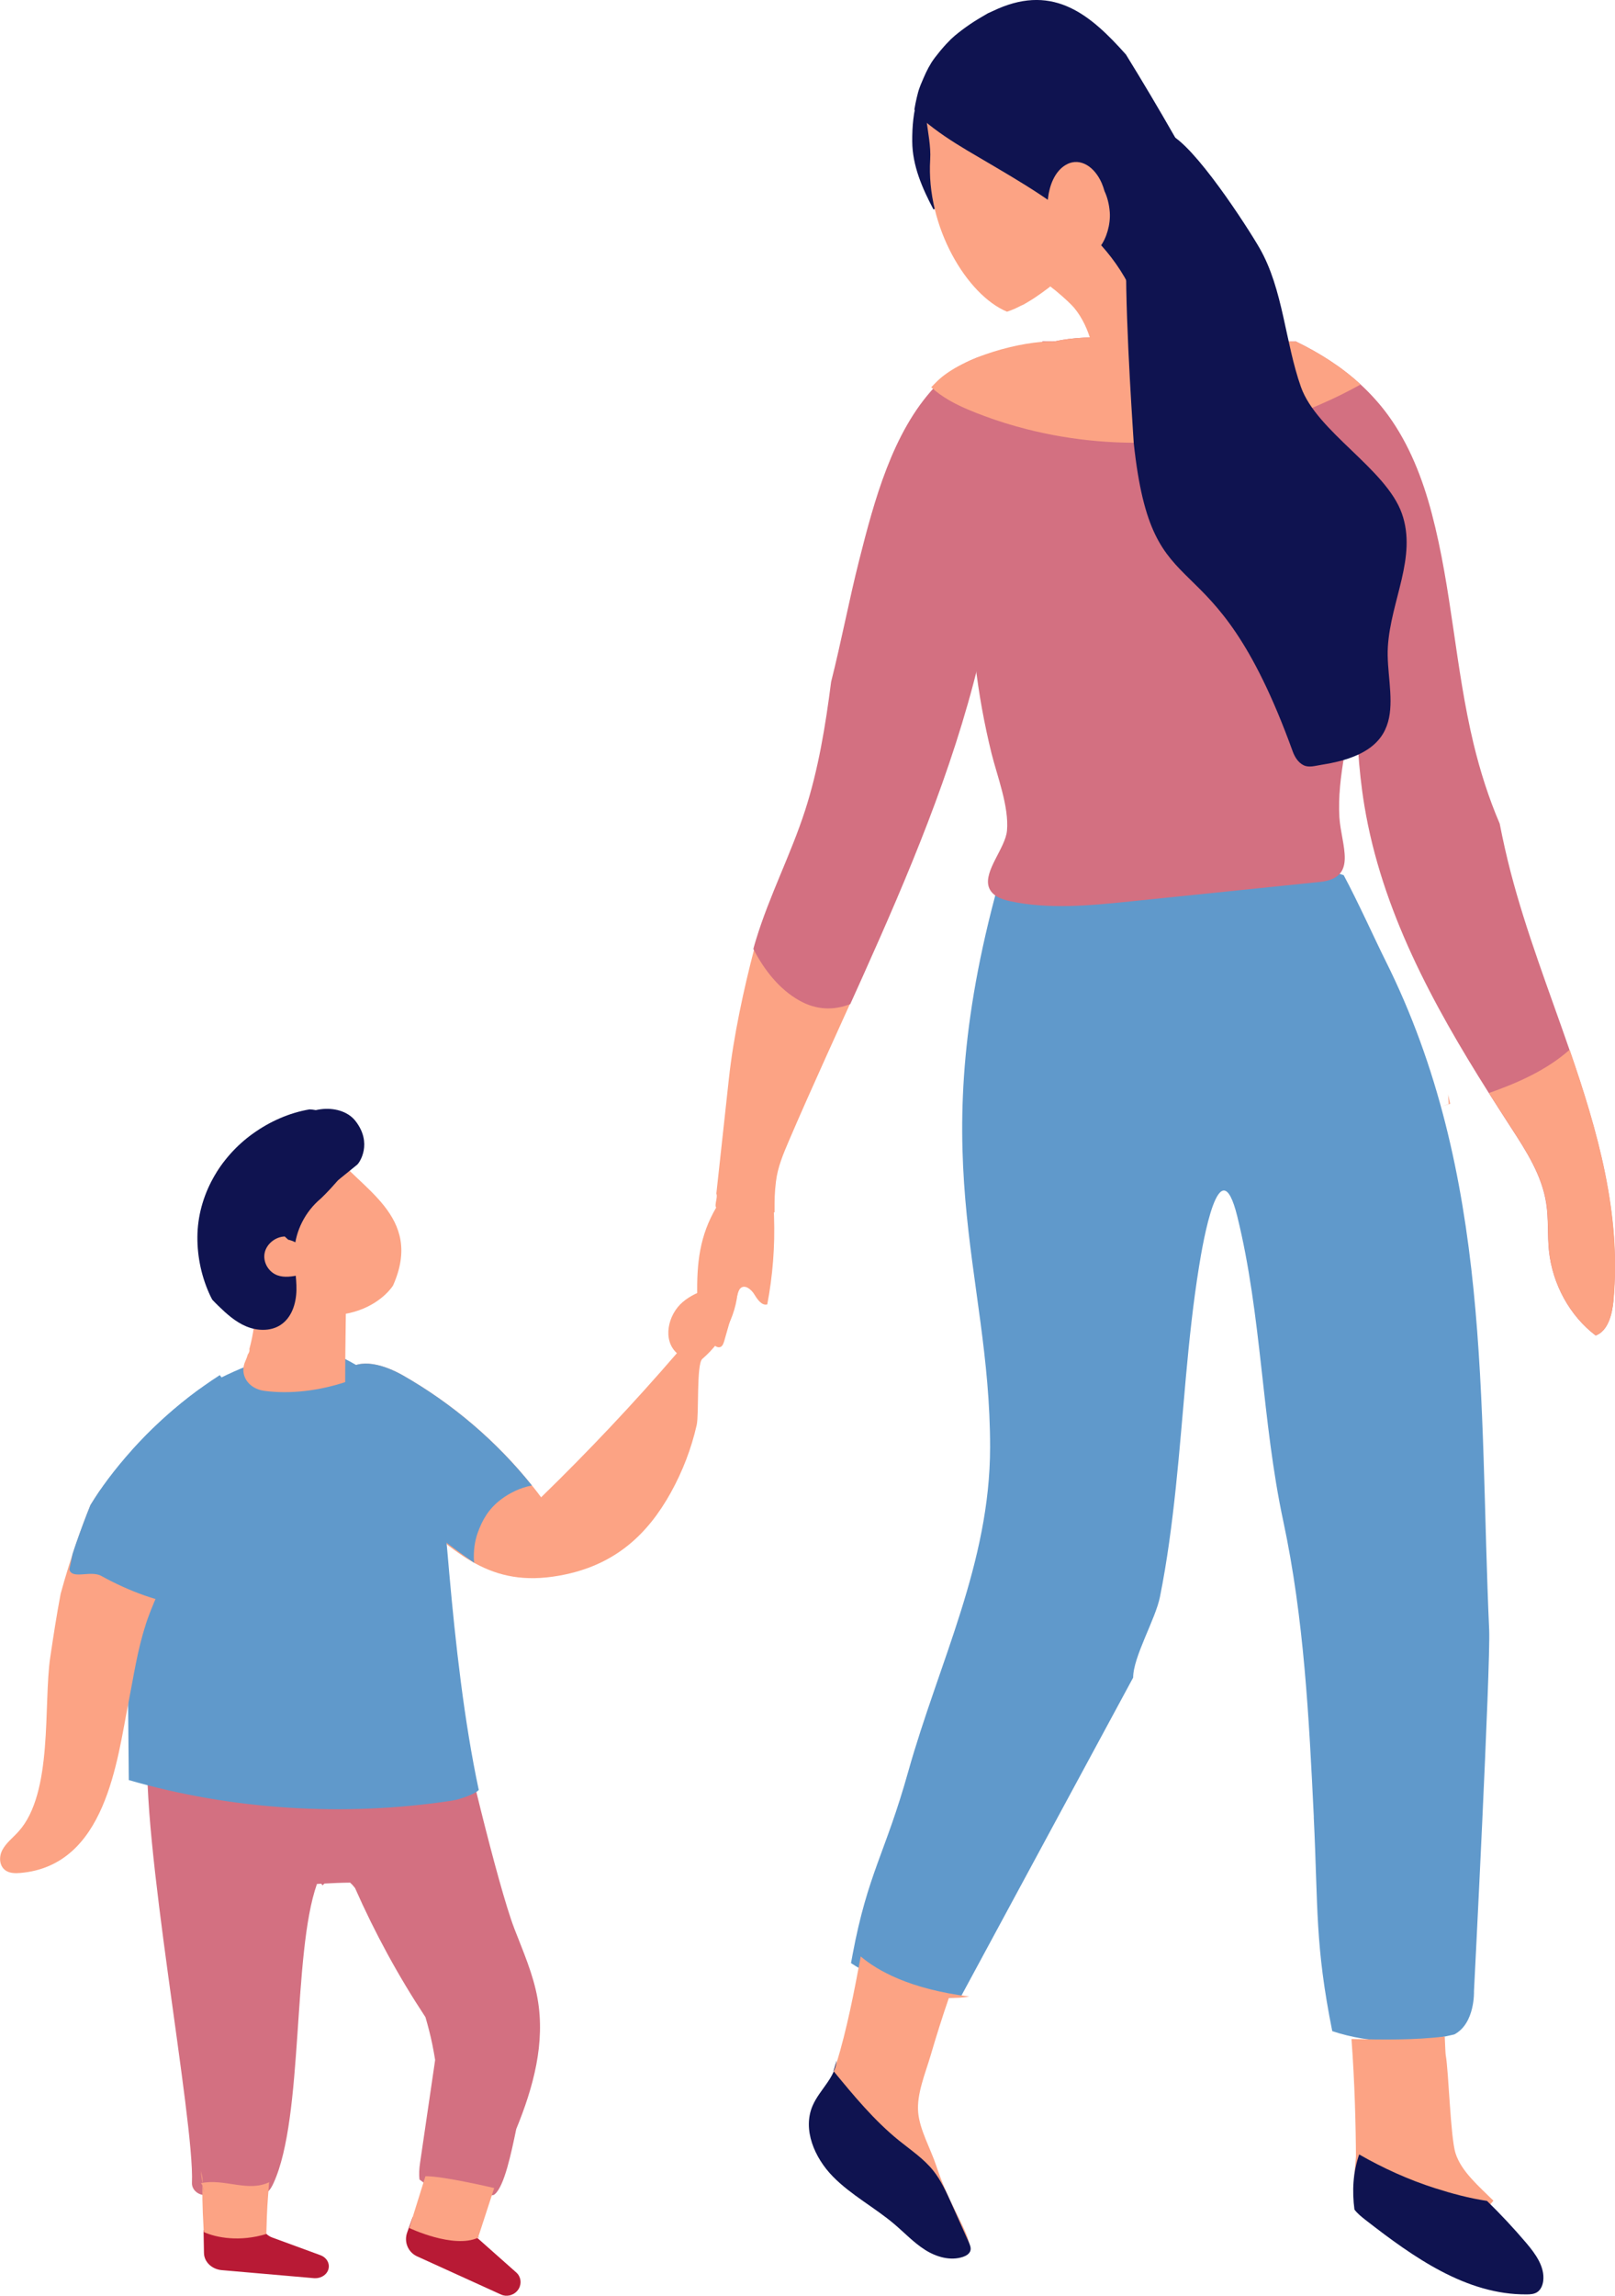
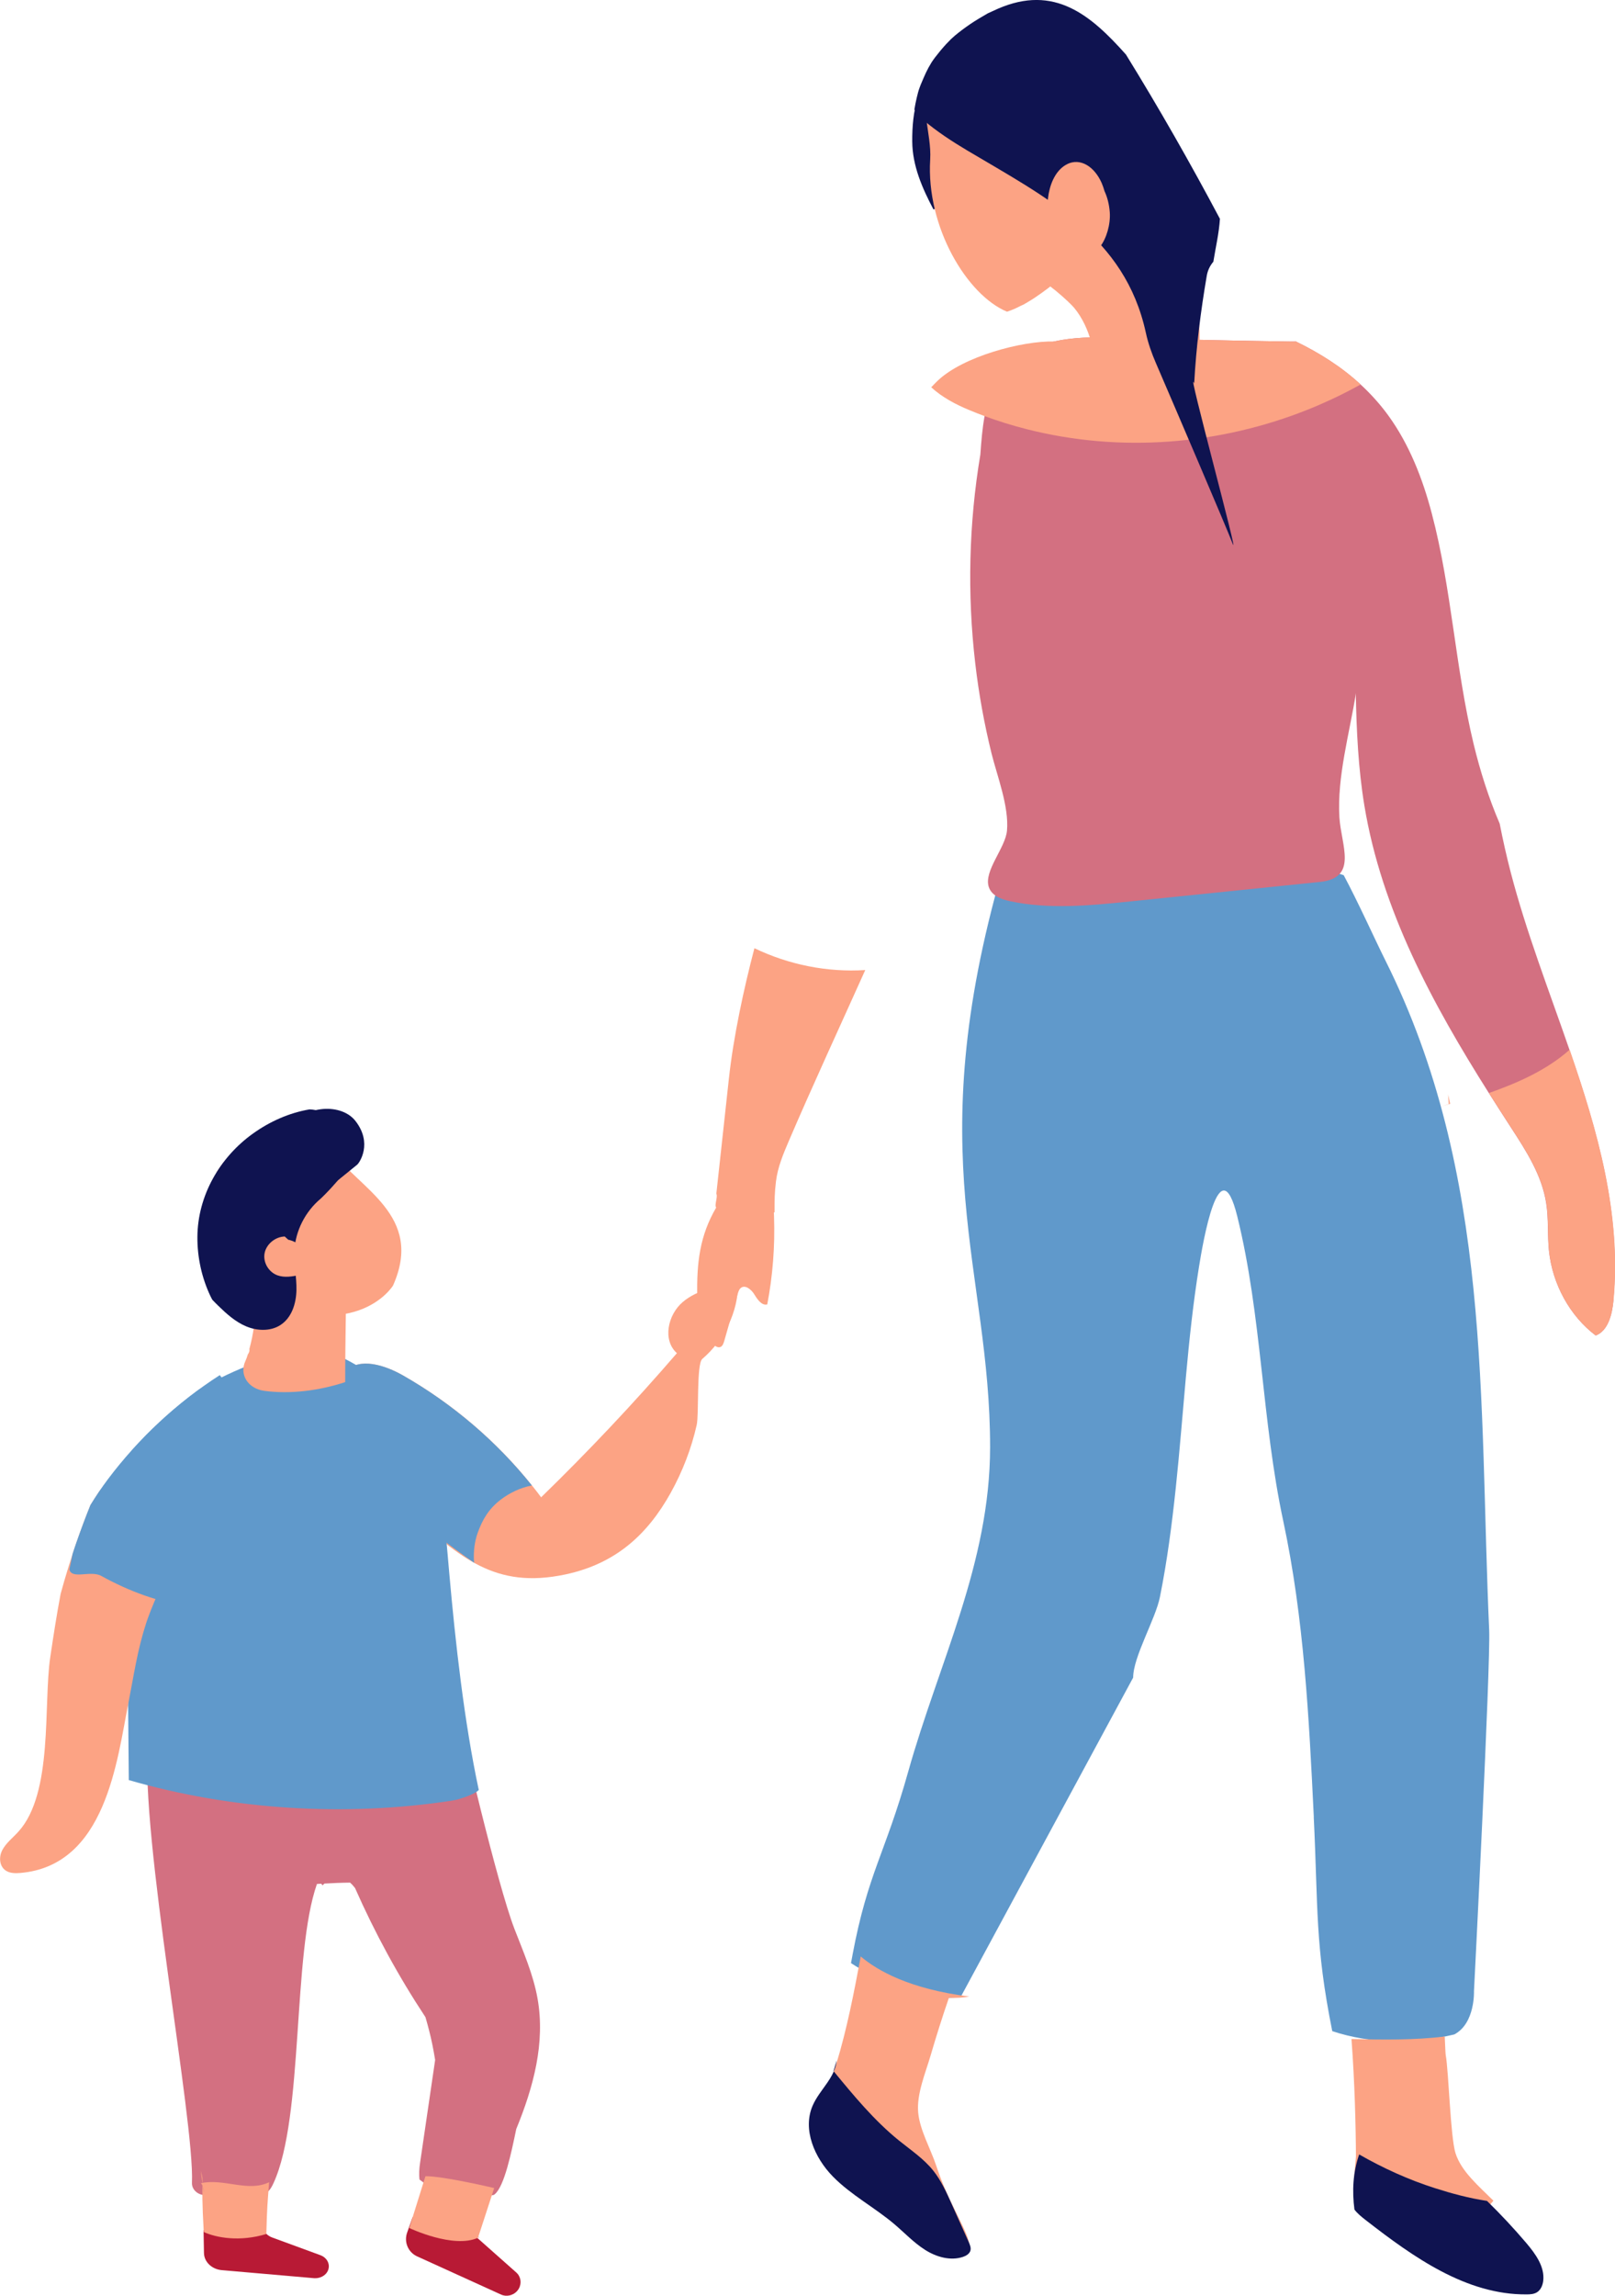
<svg xmlns="http://www.w3.org/2000/svg" width="190" height="270" viewBox="0 0 190 270" fill="none">
  <g clip-path="url(#clip0_38012_1069)">
    <path d="M88.754 111.521C87.507 116.27 86.285 121.93 85.753 126.844C85.263 131.36 84.764 135.884 84.274 140.4C84.482 140.707 84.016 141.753 84.257 142.019C82.312 145.348 81.955 148.535 82.03 152.47C82.063 154.537 82.487 156.77 83.933 158.123C84.166 158.339 84.473 158.538 84.764 158.414C85.013 158.306 85.122 157.991 85.205 157.708C85.728 155.874 86.26 154.031 86.784 152.196C86.859 151.939 86.942 151.665 87.133 151.491C87.648 151.042 88.388 151.64 88.754 152.246C89.12 152.844 89.627 153.583 90.267 153.408C90.915 150.021 91.181 146.56 91.064 143.106C91.064 142.94 91.048 142.783 91.04 142.616C91.064 142.6 91.098 142.583 91.123 142.558C91.123 141.064 91.123 140.334 91.289 138.956C91.488 137.287 92.145 135.726 92.802 134.191C95.47 127.956 99.002 120.304 101.795 114.086C97.34 114.369 92.818 113.472 88.746 111.513L88.754 111.521Z" fill="#FCA384" />
    <path d="M157.567 92.983C149.463 95.025 140.977 95.233 132.59 95.424C128.534 95.515 124.287 95.556 120.521 94.286C120.621 96.428 120.613 98.578 120.521 100.711C120.463 102.023 120.38 103.36 120.239 104.688C126.356 105.385 132.424 106.473 138.566 106.863C144.858 107.261 151.342 106.863 157.168 104.663C157.052 100.77 157.218 96.876 157.575 92.991L157.567 92.983Z" fill="#FCA384" />
-     <path d="M124.378 40.162C123.796 40.145 123.214 40.145 122.641 40.145C122.541 40.411 122.392 40.651 122.184 40.842C121.976 41.033 121.702 41.166 121.386 41.208C121.261 41.224 121.128 41.233 120.987 41.224C117.18 40.975 113.573 41.996 110.697 44.769C110.439 45.018 110.181 45.275 109.94 45.541C104.987 50.862 102.85 58.889 101.072 65.912C99.883 70.611 98.977 75.451 97.78 80.182C97.115 85.371 96.276 90.501 94.705 95.349C93.034 100.504 90.524 105.319 88.945 110.507C88.828 110.872 88.729 111.237 88.629 111.603C89.917 114.093 91.671 116.334 94.04 117.671C96.093 118.825 98.138 118.833 100.033 118.086C100.523 116.99 101.022 115.903 101.512 114.807C106.89 102.828 112.01 90.758 115.119 78.016C115.659 75.816 116.133 73.591 116.54 71.341C117.621 65.406 118.202 59.329 120.023 53.61C120.363 52.547 120.754 51.493 121.195 50.464C122.915 46.446 125.417 42.793 128.825 40.461C127.345 40.286 125.858 40.187 124.37 40.145L124.378 40.162Z" fill="#D37081" />
    <path d="M170.359 128.687C170.442 129.069 170.525 129.442 170.609 129.816C170.21 129.941 169.819 130.057 169.428 130.181L170.434 129.849C170.409 129.467 170.384 129.077 170.367 128.687H170.359Z" fill="#FCA384" />
    <path d="M189.825 152.893C189.676 154.562 189.194 156.513 187.731 157.069C184.697 154.778 182.644 151.05 182.228 147.099C182.037 145.248 182.195 143.355 181.904 141.512C181.397 138.217 179.552 135.369 177.773 132.63C176.901 131.277 176.019 129.915 175.155 128.546C168.564 118.111 162.546 107.062 160.51 94.718C159.795 90.385 159.595 85.993 159.504 81.585C159.421 77.717 159.429 73.823 159.246 69.963C158.88 62.376 157.684 54.548 154.001 48.114C153.677 47.541 153.328 46.985 152.962 46.429C151.699 44.545 150.203 42.835 148.865 41.017L149.247 40.461C150.311 40.286 151.4 40.195 152.489 40.178C155.223 41.506 157.817 43.142 160.069 45.217C161.249 46.305 162.347 47.517 163.327 48.861C165.796 52.265 167.367 56.283 168.447 60.392C170.791 69.266 171.215 78.58 173.368 87.504C174.141 90.708 175.147 93.863 176.435 96.868C176.809 98.777 177.233 100.678 177.723 102.563C179.552 109.602 182.245 116.517 184.639 123.449C187.972 133.086 190.731 142.774 189.809 152.885L189.825 152.893Z" fill="#D37081" />
    <path d="M189.826 152.893C189.676 154.562 189.202 156.513 187.731 157.061C184.697 154.77 182.644 151.051 182.237 147.099C182.046 145.248 182.204 143.355 181.921 141.512C181.414 138.217 179.561 135.369 177.79 132.63C176.909 131.277 176.036 129.915 175.172 128.546C178.613 127.342 181.988 125.831 184.664 123.457C187.997 133.103 190.757 142.782 189.834 152.893H189.826Z" fill="#FCA384" />
    <path d="M118.701 104.622C118.543 104.713 118.393 104.813 118.244 104.929C118.069 105.186 117.903 105.443 117.729 105.709C118.227 105.46 118.618 105.103 118.967 104.705C118.876 104.68 118.784 104.646 118.693 104.622H118.701Z" fill="#6099CB" />
    <path d="M154.558 213.675C155.082 224.475 154.699 228.709 156.736 238.878C161.299 240.397 166.344 240.406 171.09 239.268C173.559 237.973 173.409 234.18 173.409 234.18C173.409 234.18 175.379 195.778 175.196 191.677C173.983 164.689 175.562 138.125 162.995 112.972C161.798 110.582 159.811 106.157 158.082 102.928C156.611 102.405 155.007 102.239 153.403 102.264C149.455 103.368 145.423 103.957 141.301 104.148C140.295 104.339 139.281 104.505 138.259 104.638C134.685 105.111 130.969 105.086 127.362 105.177C124.619 105.244 120.604 103.036 117.911 102.338C108.211 136.1 116.498 149.208 116.482 170.218C116.473 183.832 110.472 195.471 106.84 208.388C104.147 217.992 102.094 220.317 100.299 229.896C100.29 229.963 100.274 230.029 100.265 230.095C100.215 230.353 100.166 230.61 100.116 230.876C102.95 232.735 106.217 234.03 109.608 234.719C110.123 234.827 110.63 234.902 111.137 234.977C111.761 234.977 112.392 234.927 113.049 234.811L133.313 197.297C133.313 194.856 135.94 190.432 136.463 187.817C137.319 183.558 137.876 179.242 138.333 174.925C139.248 166.275 139.672 157.575 141.06 148.975C141.509 146.169 143.47 134.622 145.556 143.031C148.466 154.803 148.432 167.047 150.976 178.91C153.419 190.349 154.001 202.037 154.566 213.692L154.558 213.675Z" fill="#6099CB" />
    <path d="M112.035 265.293C106.982 264.413 101.712 257.864 98.711 254.443C96.858 252.335 95.611 251.264 96.392 248.491C96.534 248.002 96.692 247.504 96.866 247.014C96.983 246.682 97.099 246.35 97.224 246.009C97.315 245.752 97.423 245.495 97.514 245.229C97.581 245.046 97.656 244.864 97.722 244.681C97.864 244.299 97.997 243.917 98.129 243.544C98.221 243.278 98.304 243.004 98.387 242.739C99.659 238.571 100.465 234.354 101.263 230.096C103.183 231.731 106.982 233.923 114.038 234.811C113.216 234.952 112.409 234.993 111.636 234.96C110.863 237.202 110.148 239.468 109.483 241.742C108.868 243.843 107.829 246.258 108.021 248.442C108.203 250.492 109.475 252.692 110.14 254.692C110.19 254.842 110.24 254.983 110.29 255.132C110.34 255.274 110.381 255.406 110.439 255.548C110.481 255.672 110.531 255.797 110.572 255.913C110.631 256.062 110.689 256.22 110.747 256.369C110.838 256.61 110.938 256.843 111.029 257.075C111.046 257.1 111.054 257.133 111.071 257.166C111.187 257.432 111.295 257.689 111.412 257.947C111.503 258.154 111.595 258.362 111.694 258.569C111.769 258.735 111.844 258.893 111.927 259.067C112.243 259.731 112.567 260.395 112.916 261.093C113.964 263.226 115.26 265.874 112.035 265.31V265.293Z" fill="#FCA384" />
    <path d="M171.24 253.248C170.634 251.314 170.442 243.701 170.085 241.684C170.06 241.56 170.019 240.721 169.969 239.509C166.353 239.949 162.696 239.883 158.997 239.808C159.379 244.789 159.512 250.309 159.521 253.597C159.521 254.402 158.839 258.287 159.853 259.922C161.067 261.898 165.78 263.492 168.024 264.621C168.855 265.036 169.836 265.617 170.916 266.239C171.107 265.974 171.29 265.708 171.481 265.451C171.432 264.92 171.515 264.347 171.789 263.757C172.412 262.413 173.676 261.226 174.648 260.063C174.997 259.648 175.346 259.233 175.696 258.818C173.958 257.091 171.914 255.373 171.24 253.24V253.248Z" fill="#FCA384" />
    <path d="M160.427 75.882C160.119 77.783 159.82 79.684 159.512 81.585C158.764 86.25 157.293 91.372 157.576 96.112C157.775 99.416 159.828 103.26 155.273 103.725C147.834 104.488 140.404 105.252 132.965 106.016C128.243 106.497 123.447 106.979 118.801 105.983C117.795 105.767 116.657 105.343 116.324 104.306C115.717 102.421 118.286 99.732 118.469 97.689C118.718 94.85 117.322 91.306 116.648 88.6C115.792 85.121 115.152 81.593 114.737 78.032C113.781 69.872 113.98 61.562 115.335 53.46C115.443 51.966 115.56 50.422 115.834 48.936C116.175 47.068 116.765 45.3 117.862 43.822C118.726 42.669 119.799 41.822 121.004 41.216C121.261 41.083 121.527 40.958 121.802 40.842C122.5 40.552 123.24 40.328 123.996 40.161C126.265 39.655 128.734 39.622 131.036 39.697C141.584 40.037 152.506 40.178 152.506 40.178C153.453 41.93 154.492 44.495 155.506 47.483C158.59 56.631 161.416 69.789 160.435 75.882H160.427Z" fill="#D37081" />
    <path d="M160.077 45.217C158.581 46.047 157.052 46.811 155.498 47.483C155.007 47.707 154.508 47.915 154.01 48.114C143.479 52.356 131.751 53.261 120.812 50.48C119.133 50.057 117.463 49.542 115.834 48.936C115.227 48.712 114.628 48.479 114.038 48.23C112.467 47.583 110.822 46.719 109.558 45.549C109.799 45.283 110.057 45.026 110.314 44.777C113.282 41.93 120.255 40.07 123.996 40.161C126.265 39.655 128.733 39.622 131.036 39.697C141.584 40.037 152.497 40.178 152.497 40.178C155.232 41.506 157.825 43.142 160.077 45.217Z" fill="#FCA384" />
    <path d="M40.62 161.295C42.324 159.585 45.275 160.556 47.394 161.751C53.337 165.138 58.599 169.654 62.796 174.967C63.095 175.34 63.378 175.714 63.66 176.096C69.238 170.675 74.574 165.014 79.636 159.145C77.915 157.601 78.564 154.62 80.326 153.126C82.088 151.632 84.531 151.233 86.834 150.885C86.859 154.272 85.221 157.592 82.62 159.825C81.921 160.423 82.246 166.375 81.963 167.595C81.34 170.351 80.309 173.041 78.904 175.573C76.228 180.379 72.521 183.882 66.545 185.161C58.116 186.954 54.152 183.052 48.259 178.022C44.202 174.56 40.238 170.343 39.656 165.122C39.506 163.785 39.648 162.282 40.612 161.311L40.62 161.295Z" fill="#FCA384" />
    <path d="M40.62 161.294C42.324 159.584 45.275 160.555 47.394 161.751C53.229 165.08 58.407 169.504 62.572 174.701C61.208 174.966 59.945 175.581 58.898 176.378C57.476 177.473 56.745 178.744 56.188 180.304C55.831 181.317 55.698 182.487 55.756 183.533C55.756 183.625 55.781 183.708 55.789 183.799C53.179 181.989 50.669 180.063 48.267 178.013C44.211 174.551 40.246 170.334 39.664 165.113C39.514 163.776 39.656 162.274 40.62 161.302V161.294Z" fill="#6099CB" />
    <path d="M49.073 265.368L58.947 269.859C59.272 270.008 59.621 270.033 59.953 269.958C60.394 269.859 60.792 269.585 61.034 269.17C61.399 268.522 61.275 267.734 60.734 267.26L56.179 263.218C56.071 263.118 55.98 263.01 55.897 262.894L56.445 263.209C56.371 263.151 56.296 263.085 56.213 263.027C56.08 262.919 55.93 262.811 55.789 262.711C53.902 261.4 51.583 260.694 49.239 260.736C49.006 260.736 48.774 260.752 48.533 260.785L47.901 262.562C47.502 263.674 48.009 264.886 49.073 265.368Z" fill="#B81A35" />
    <path d="M23.946 262.296L23.996 264.969C24.013 266.015 24.919 266.887 26.091 266.987L36.954 267.933C37.004 267.933 37.062 267.933 37.112 267.933C37.877 267.933 38.542 267.443 38.666 266.754C38.783 266.115 38.384 265.484 37.711 265.235L32.009 263.143C31.743 263.043 31.51 262.894 31.327 262.711C29.349 262.321 27.313 262.139 25.276 262.18C24.844 262.188 24.387 262.213 23.946 262.288V262.296Z" fill="#B81A35" />
    <path d="M60.477 226.725C58.64 221.977 54.077 203.216 53.844 200.518C53.678 200.194 53.52 199.896 53.362 199.605C41.352 201.257 29.399 203.258 17.405 204.968C16.474 215.909 22.908 249.371 22.583 256.718C22.55 257.507 23.265 258.162 24.154 258.171L29.499 258.204C30.172 258.204 30.912 258.196 31.436 257.814C31.801 257.54 32.001 257.133 32.184 256.743C35.758 248.94 34.378 229.855 37.287 221.57C37.453 221.562 37.62 221.545 37.786 221.537C37.844 221.603 37.902 221.67 37.952 221.736C38.019 221.662 38.093 221.587 38.176 221.52C39.182 221.462 40.188 221.421 41.194 221.413C41.285 221.496 41.377 221.587 41.468 221.686C41.568 221.803 41.667 221.927 41.767 222.043C44.094 227.315 46.862 232.403 50.054 237.235C50.353 238.264 50.627 239.302 50.844 240.356C50.977 240.987 51.085 241.626 51.193 242.265C50.603 246.316 50.013 250.367 49.414 254.41C49.323 255.025 49.273 255.714 49.356 256.336C51.874 258.32 55.041 258.827 58.075 258.146C58.133 258.113 58.191 258.079 58.225 258.046C59.347 257.067 60.145 253.231 60.735 250.392C62.771 245.428 64.159 240.256 63.245 235.068C62.738 232.188 61.533 229.473 60.477 226.734V226.725Z" fill="#D37081" />
    <path d="M39.481 139.08L40.894 138.615C40.428 138.756 39.955 138.914 39.481 139.08Z" fill="#0F1350" />
    <path d="M56.321 210.488C54.608 202.494 53.57 193.105 52.855 185.028C52.281 178.578 51.949 171.87 48.042 166.143C45.707 162.714 41.626 159.775 37.021 158.389C32.183 159.236 27.595 160.979 23.423 163.411C20.547 165.512 17.904 167.911 15.551 170.534C14.845 173.697 14.861 176.976 14.895 180.205C14.978 189.918 15.061 199.63 15.152 209.351C27.196 212.846 40.52 213.701 53.146 211.775C54.234 211.609 56.08 210.903 56.337 210.488H56.321Z" fill="#6099CB" />
    <path d="M11.828 175.191C11.404 175.797 11.013 176.42 10.631 177.042C10.057 178.47 9.517 179.914 9.01 181.375C8.32 183.376 7.689 185.41 7.132 187.452C6.658 189.951 6.276 192.458 5.91 194.915C5.087 200.485 6.284 210.845 2.186 215.394C1.529 216.125 0.707 216.747 0.266 217.594C-0.174 218.441 -0.083 219.62 0.831 220.084C1.297 220.325 1.87 220.317 2.402 220.275C12.451 219.404 13.764 207.085 15.111 200.253C15.718 197.181 16.158 194.085 17.139 191.088C17.139 191.088 17.139 191.071 17.139 191.063C17.23 190.797 17.314 190.523 17.413 190.266C17.87 188.996 18.411 187.751 18.993 186.522C19.924 184.538 20.954 182.596 21.893 180.612C19.549 179.956 17.305 178.985 15.219 177.715C14.055 177.009 12.85 176.162 11.819 175.174L11.828 175.191Z" fill="#FCA384" />
    <path d="M38.866 135.195C37.944 135.046 37.004 134.971 36.04 134.946C35.94 135.029 35.824 135.087 35.666 135.079C34.552 135.677 33.322 136.108 32.142 136.407C30.338 136.864 28.16 137.13 26.349 136.623C26.041 137.022 25.75 137.437 25.484 137.868C25.309 139.852 26.249 142.011 26.988 143.721C28.127 146.369 29.341 149.117 28.069 151.756C41.667 158.738 46.239 151.192 46.239 151.192C49.921 142.924 42.249 139.844 38.874 135.195H38.866Z" fill="#FCA384" />
    <path d="M39.797 143.696C39.39 142.808 39.074 141.82 38.043 141.338C37.519 141.089 36.879 141.023 36.256 140.965C34.702 140.815 33.147 140.658 31.593 140.508C30.247 140.375 28.867 140.251 27.512 140.566C27.238 140.633 26.947 140.724 26.764 140.923C26.523 141.189 26.573 141.537 26.639 141.845C26.922 143.173 27.279 144.493 27.72 145.779C28.584 148.32 29.748 150.802 29.947 153.491C30.072 155.193 29.806 156.928 29.341 158.638C29.382 158.871 29.299 159.103 29.158 159.286C29.066 159.593 28.975 159.85 28.867 160.074C28.127 161.668 29.183 163.32 31.103 163.577C34.145 163.984 37.536 163.561 40.611 162.548C40.611 157.335 40.761 152.113 40.744 146.892C40.578 145.788 40.262 144.717 39.788 143.696H39.797Z" fill="#FCA384" />
    <path d="M26.548 166.682C26.88 165.022 26.889 162.963 25.858 161.726C20.755 165.005 16.266 169.222 12.7 173.962C11.961 174.95 11.271 175.963 10.639 177C10.057 178.437 9.517 179.898 9.002 181.367C8.835 181.84 8.677 182.313 8.528 182.786V182.803L8.162 184.588C8.47 185.792 10.672 184.646 11.919 185.343C18.519 188.996 26.672 190.731 28.825 186.082C30.812 181.79 25.634 171.248 26.548 166.682Z" fill="#6099CB" />
    <path d="M109.475 14.876C109.417 14.254 109.392 13.639 109.375 13.025C109.483 11.713 109.666 10.41 109.949 9.148C110.846 8.625 111.86 8.31 112.866 8.119C118.044 7.139 123.43 9.09 127.636 12.543C131.842 15.997 134.967 20.82 137.436 25.925C139.522 30.25 141.209 34.982 141.126 39.888C141.101 41.15 140.935 42.486 140.187 43.449C139.356 44.512 138.018 44.869 136.763 45.06C134.261 45.45 131.717 45.433 129.215 45.043C128.85 41.855 128.384 38.643 126.364 36.194C125.882 35.605 122.824 32.766 121.477 32.492C117.72 29.536 112.542 28.341 110.647 23.343C109.832 21.177 109.4 18.753 109.317 16.279C109.467 15.881 109.541 15.416 109.491 14.868L109.475 14.876Z" fill="#FCA384" />
    <path d="M111.337 24.555C111.055 24.373 110.498 24.282 110.19 24.439C110.065 24.506 109.949 24.572 109.824 24.639C108.503 22.14 107.339 19.492 107.322 16.628C107.298 13.232 107.913 9.015 110.988 9.082C112.409 9.115 115.368 10.46 116.574 11.282C117.405 11.846 118.269 12.485 118.66 13.473C119.408 15.383 118.07 17.458 116.79 18.994C115.136 20.994 113.432 22.945 111.695 24.854C111.595 24.738 111.478 24.639 111.345 24.555H111.337Z" fill="#0F1350" />
    <path d="M127.437 30.234C126.971 30.698 126.498 31.155 126.024 31.612C126.024 31.595 125.051 32.475 124.894 32.616C123.863 33.488 122.799 34.309 121.685 35.048C121.145 35.405 120.596 35.712 120.048 36.036C120.97 35.488 119.715 36.177 119.366 36.319C119.067 36.443 118.776 36.559 118.477 36.659C113.756 34.708 108.943 26.672 109.434 18.753C109.625 15.623 107.971 12.245 109.666 9.721C111.171 7.48 113.955 6.857 116.474 6.841C122.043 6.816 127.936 9.306 130.82 14.552C133.588 19.583 132.499 24.008 129.889 27.693C129.083 28.548 128.268 29.404 127.437 30.234Z" fill="#FCA384" />
    <path d="M143.52 25.734C140.029 19.16 136.356 12.718 132.466 6.417C128.318 1.76 124.046 -1.859 117.396 1.029C117.022 1.195 116.648 1.37 116.266 1.544C116.249 1.544 116.241 1.561 116.224 1.561C116.216 1.561 116.208 1.569 116.199 1.577C115.493 1.984 114.795 2.391 114.113 2.856C113.498 3.279 112.891 3.727 112.318 4.209C112.251 4.267 112.044 4.45 111.894 4.591C111.686 4.807 111.379 5.114 111.312 5.188C110.847 5.695 110.406 6.226 109.982 6.782C109.808 7.015 109.675 7.222 109.608 7.322C109.55 7.421 109.558 7.405 109.608 7.322C109.65 7.247 109.725 7.114 109.849 6.907C109.65 7.264 109.425 7.604 109.226 7.969C108.794 8.766 108.486 9.605 108.112 10.427C108.602 9.347 108.179 10.227 108.012 10.85C107.896 11.282 107.796 11.722 107.705 12.162C107.655 12.411 107.613 12.651 107.572 12.892C107.829 13.332 108.179 13.739 108.619 14.112C110.24 15.482 111.985 16.619 113.781 17.69C123.206 23.294 132.333 27.809 134.801 39.116C135.067 40.344 135.483 41.532 135.982 42.685C138.276 48.007 144.244 61.936 145 63.895C145.997 66.494 139.456 42.519 140.495 45.093C140.719 40.859 141.251 36.65 141.974 32.425C142.082 31.794 142.357 31.238 142.747 30.781C143.013 29.105 143.412 27.453 143.52 25.742V25.734Z" fill="#0F1350" />
-     <path d="M163.277 76.082C163.601 70.644 166.743 65.514 164.923 60.384C163.061 55.121 154.916 50.779 153.054 45.516C151.184 40.245 150.968 34.027 148.183 29.179C146.72 26.639 140.486 16.993 137.511 15.756C136.472 16.735 141.101 24.132 139.988 25.045C138.001 27.187 135.682 29.021 133.147 30.507C132.931 30.64 132.706 30.723 132.482 30.798C132.424 38.734 133.396 52.066 133.38 52.099C135.624 73.002 142.448 61.762 152.081 88.367C152.322 89.031 152.73 89.687 153.361 89.995C153.993 90.31 154.724 90.061 155.431 89.953C166.585 88.26 162.953 81.519 163.277 76.082Z" fill="#0F1350" />
    <path d="M125.567 19.292C127.071 18.562 128.725 19.533 129.606 21.517C129.739 21.824 129.848 22.148 129.947 22.488C130.28 23.202 130.496 24.057 130.562 24.97C130.662 26.415 130.163 28.058 129.44 28.988C128.833 29.76 128.235 30.308 127.396 30.341C127.287 30.341 127.179 30.341 127.063 30.316C126.747 30.316 126.44 30.275 126.14 30.167C125.176 29.818 124.312 28.855 123.821 27.585C122.649 24.605 123.231 20.438 125.575 19.292H125.567Z" fill="#FCA384" />
    <path d="M41.185 136.15C40.886 134.589 37.544 133.9 39.107 133.402C39.215 133.369 39.315 133.344 39.423 133.327C39.406 133.269 39.398 133.211 39.381 133.161C39.24 132.58 39.09 131.974 38.725 131.493C38.193 130.795 37.345 130.513 36.422 130.472C34.02 130.878 31.759 131.891 29.781 133.302C25.858 136.1 23.256 140.616 23.223 145.472C23.206 147.88 23.738 150.303 24.777 152.478C24.844 152.611 24.91 152.736 24.977 152.86C25.21 153.109 25.451 153.35 25.692 153.583C26.664 154.529 27.695 155.459 28.958 155.99C30.222 156.521 31.784 156.596 32.956 155.857C34.319 155.002 34.843 153.3 34.876 151.74C34.91 150.179 34.552 148.635 34.635 147.074C34.76 144.758 35.907 142.492 37.736 140.965C37.819 140.89 41.426 137.453 41.177 136.15H41.185Z" fill="#0F1350" />
    <path d="M38.7 139.67C39.805 138.773 40.911 137.877 42.016 136.98C42.299 136.748 43.861 134.456 41.817 131.833C40.911 130.671 39.248 130.256 37.744 130.455C36.239 130.654 34.86 131.385 33.563 132.157L38.691 139.678L38.7 139.67Z" fill="#0F1350" />
    <path d="M36.264 148.237C35.416 147.232 34.486 146.294 33.496 145.422C32.374 145.456 31.327 146.327 31.128 147.39C30.928 148.461 31.593 149.606 32.64 149.988C33.455 150.287 34.377 150.129 35.234 149.955C35.516 149.897 35.816 149.83 36.032 149.648C36.322 149.399 36.406 149 36.406 148.635C36.397 146.908 34.56 145.456 32.807 145.779L36.264 148.228V148.237Z" fill="#FCA384" />
    <path d="M98.055 243.568C100.432 246.457 102.834 249.371 105.743 251.729C107.148 252.866 108.677 253.879 109.799 255.29C110.705 256.427 111.312 257.764 111.911 259.092C112.6 260.628 113.282 262.155 113.972 263.691C114.113 264.015 114.263 264.363 114.163 264.704C114.047 265.077 113.664 265.301 113.299 265.426C111.819 265.924 110.157 265.442 108.835 264.604C107.514 263.766 106.433 262.612 105.244 261.599C102.909 259.615 100.124 258.162 97.98 255.971C95.835 253.779 94.389 250.459 95.603 247.644C96.409 245.777 98.271 244.349 98.429 242.323L98.063 243.577L98.055 243.568Z" fill="#0F1350" />
    <path d="M174.93 258.843C172.836 258.528 170.775 257.971 168.83 257.349C165.729 256.361 162.729 255 159.903 253.381C159.163 255.506 159.063 257.681 159.346 259.864C159.712 260.346 160.21 260.744 160.692 261.118C166.278 265.459 172.512 269.9 179.61 269.842C180.034 269.842 180.474 269.809 180.832 269.585C181.272 269.303 181.488 268.771 181.555 268.257C181.754 266.588 180.649 265.077 179.56 263.791C178.097 262.072 176.551 260.412 174.93 258.835V258.843Z" fill="#0F1350" />
    <path d="M23.614 255.307C24.096 256.942 23.572 255.589 23.971 262.504C25.459 263.185 28.227 263.683 31.335 262.736C31.419 259.474 31.468 259.208 31.66 256.651C29.141 257.847 26.382 256.17 23.639 256.759C24.262 257.465 23.738 258.619 24.196 259.432L23.614 255.307Z" fill="#FCA384" />
    <path d="M50.054 255.929L48.15 262.031C48.15 262.031 53.337 264.504 56.238 263.176L58.141 257.332C58.141 257.332 52.157 255.921 50.054 255.938V255.929Z" fill="#FCA384" />
  </g>
  <defs>
    <clipPath id="clip0_38012_1069">
      <rect width="190" height="270" fill="white" />
    </clipPath>
  </defs>
</svg>